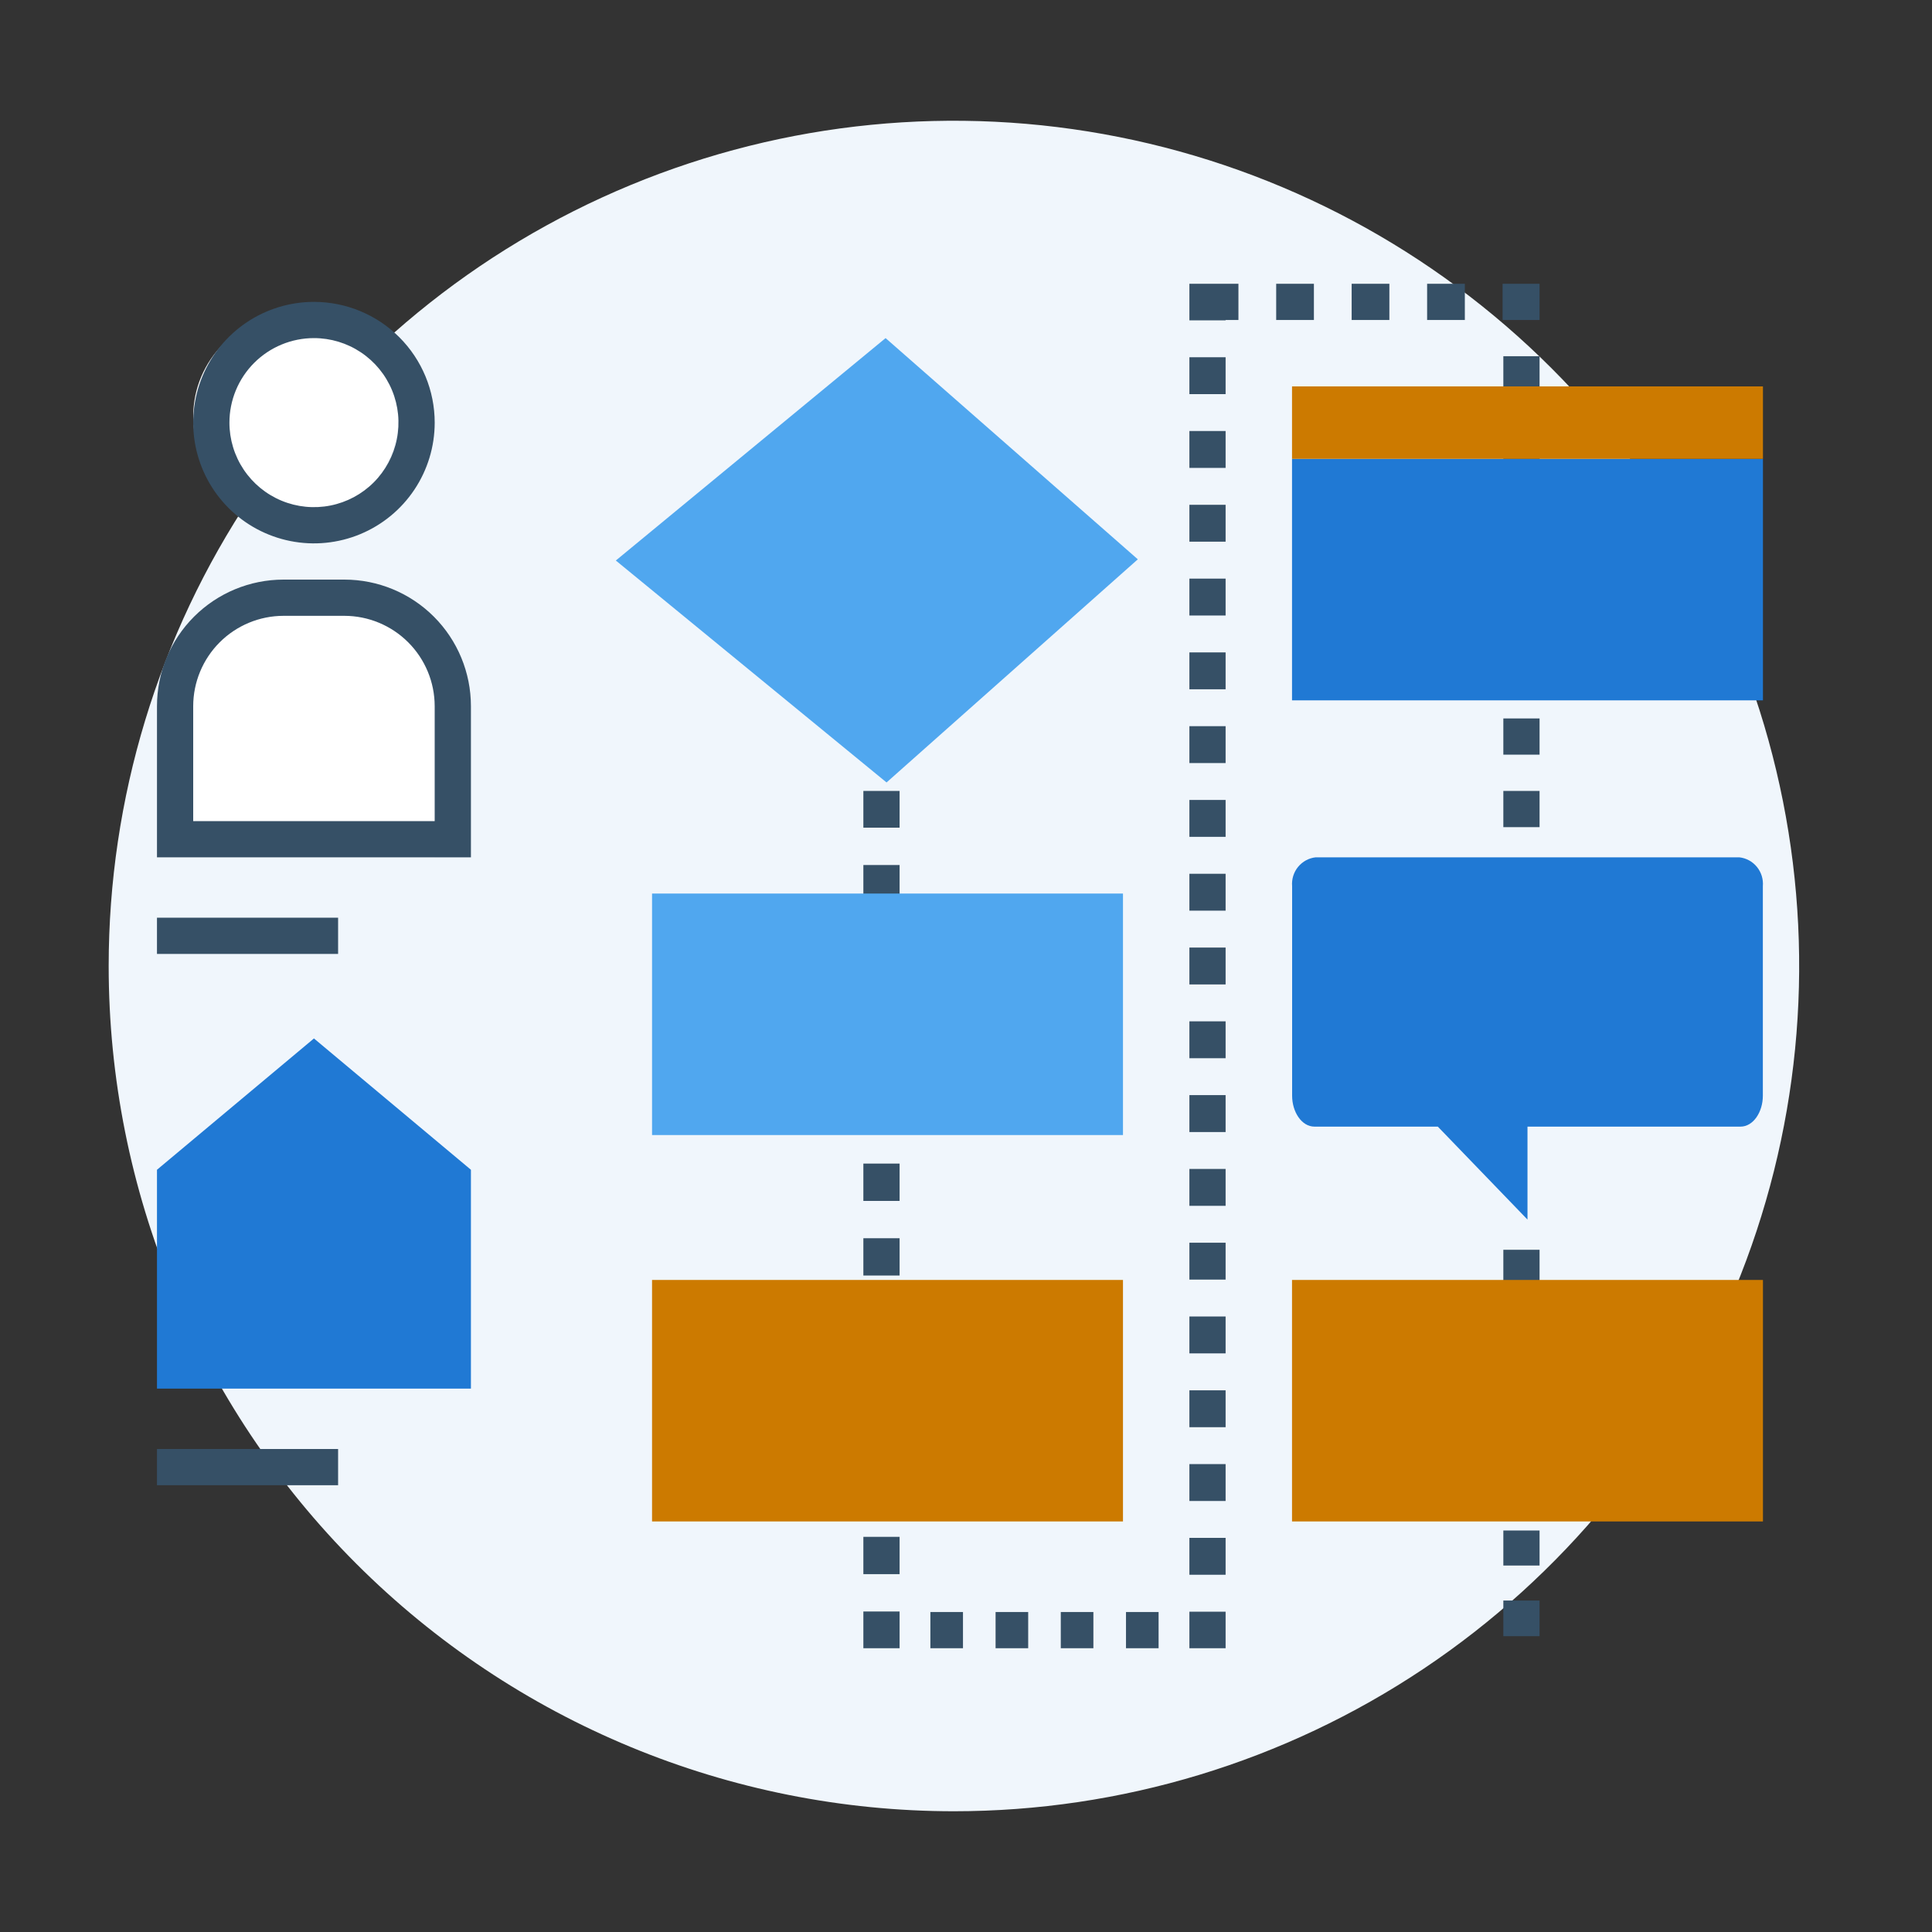
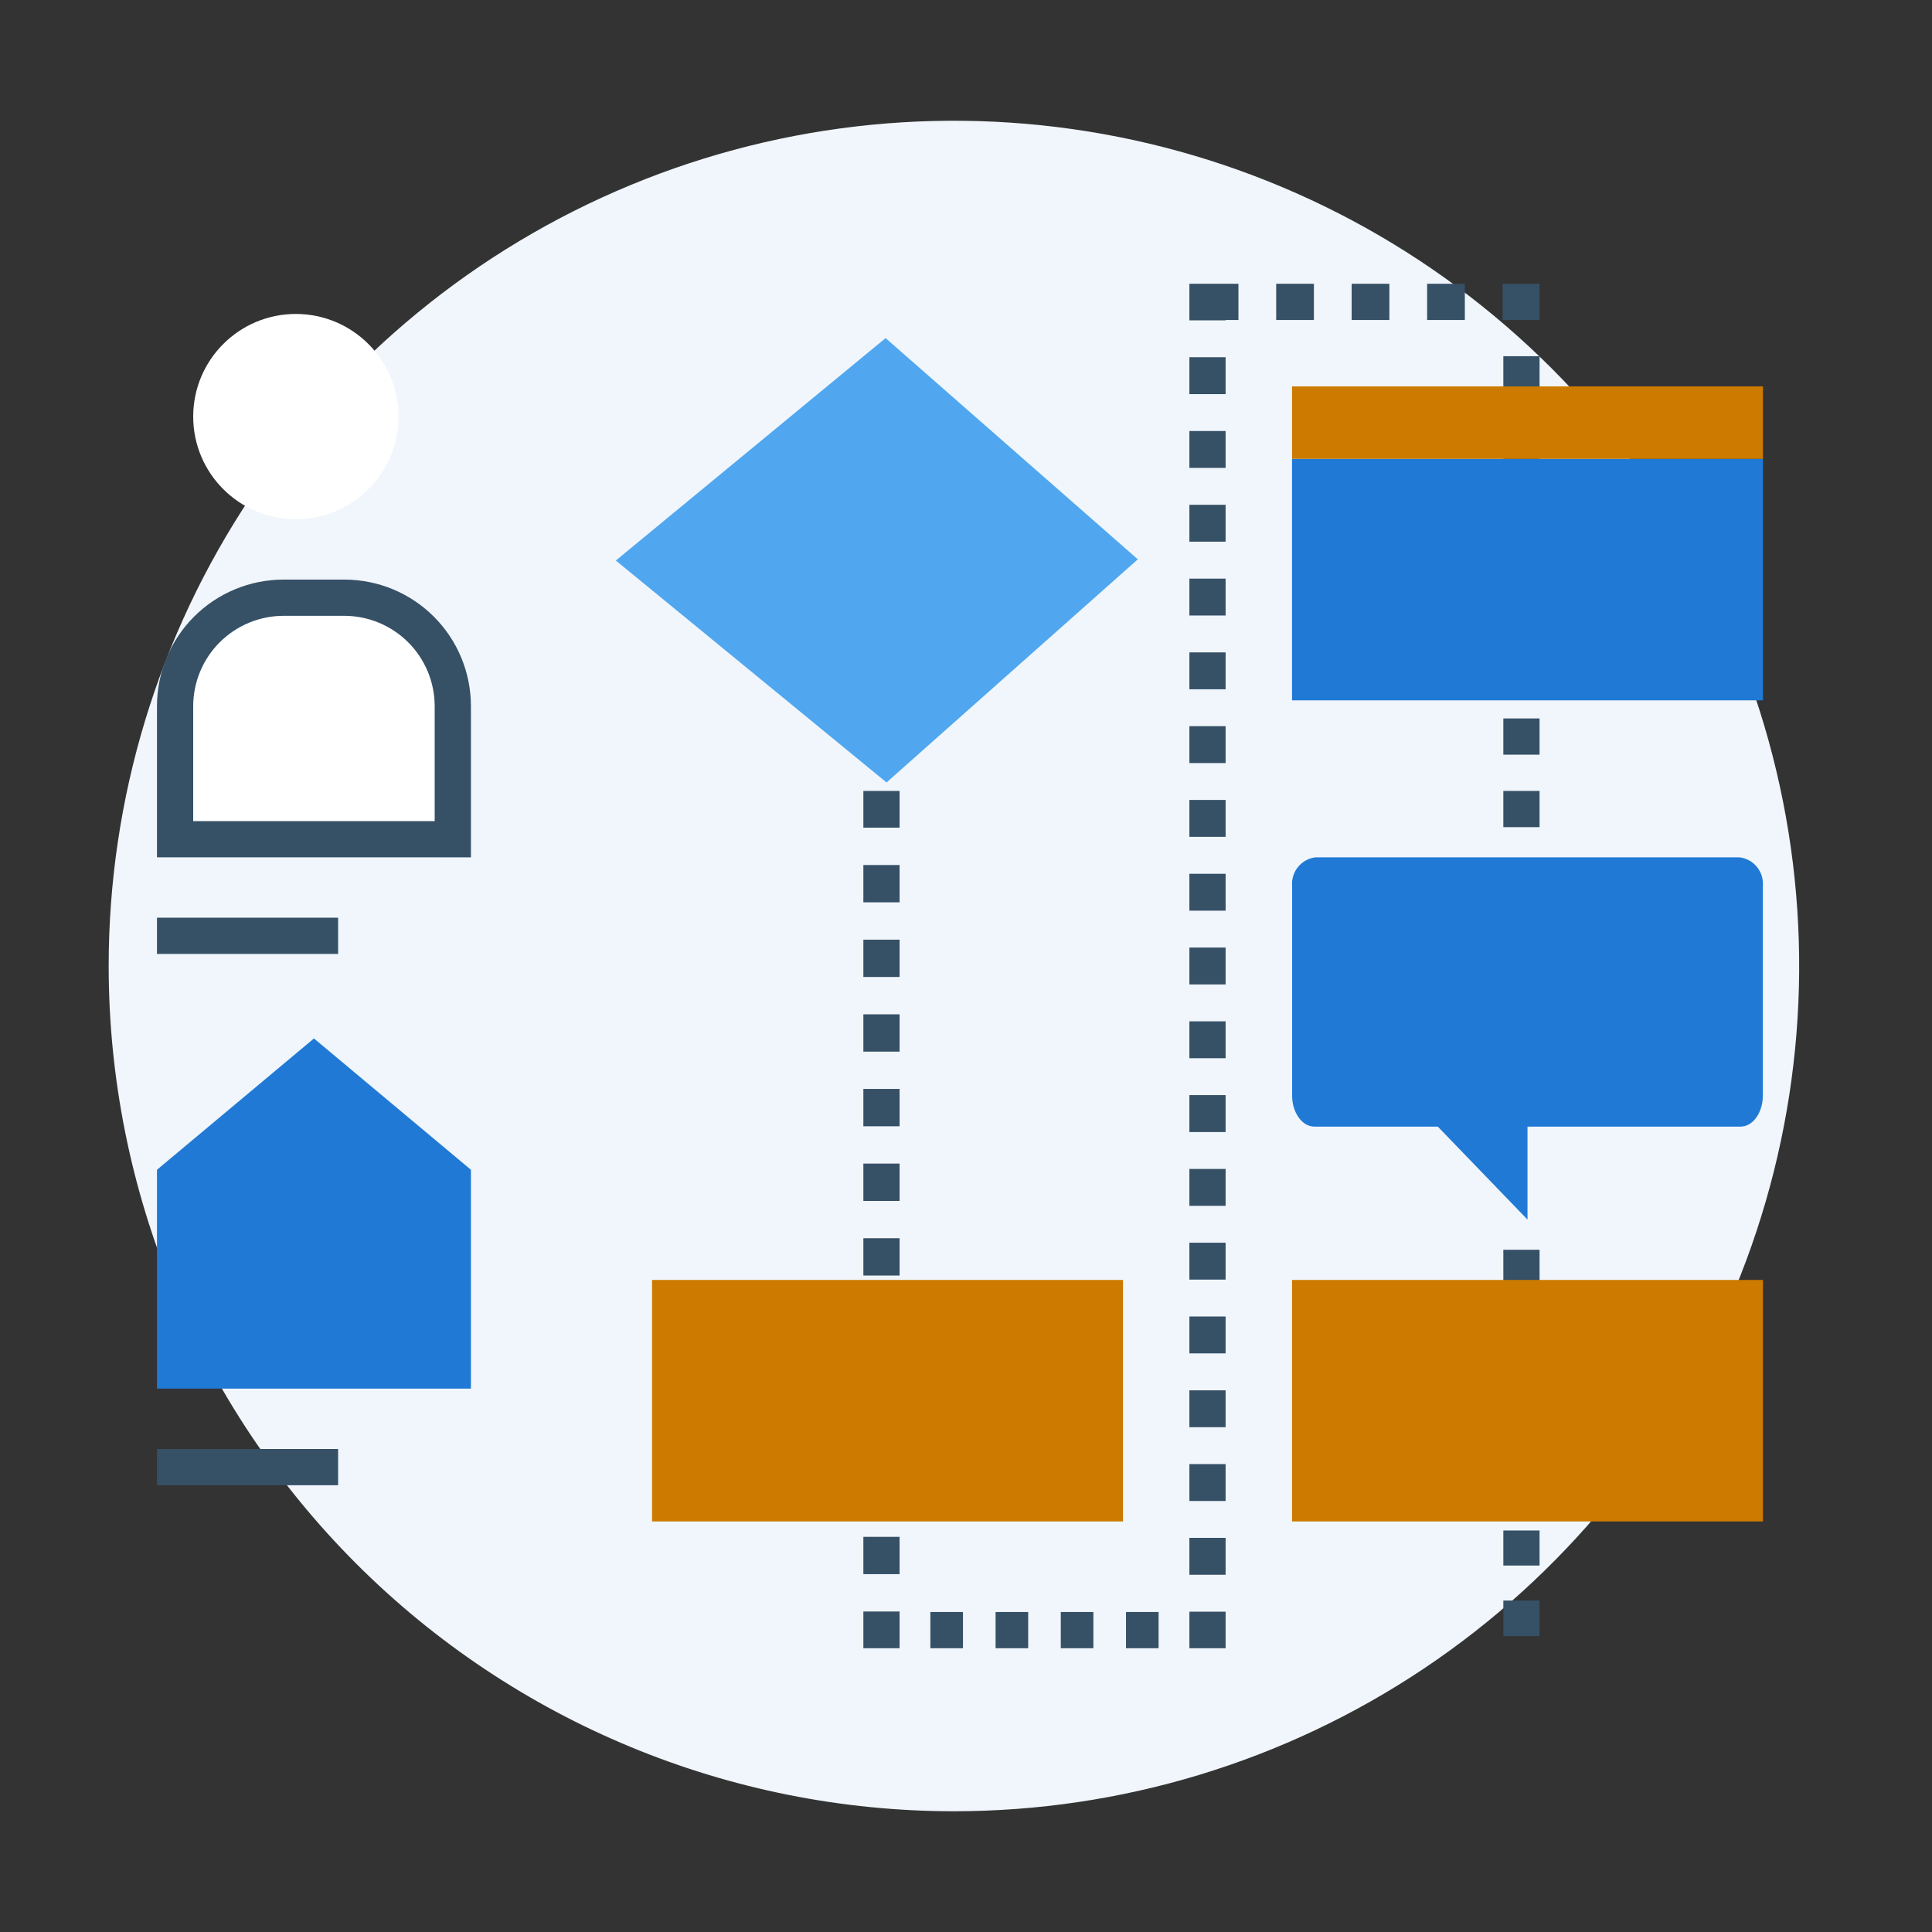
<svg xmlns="http://www.w3.org/2000/svg" width="160" height="160" viewBox="0 0 160 160" fill="none">
  <rect x="0" y="0" width="160" height="160" fill="#333333" stroke="none" />
  <g clip-path="url(#clip0_1504_13796)">
    <path d="M79 150C92.845 150 106.378 145.895 117.89 138.203C129.401 130.511 138.373 119.579 143.672 106.788C148.97 93.997 150.356 79.922 147.655 66.344C144.954 52.765 138.287 40.292 128.497 30.503C118.708 20.713 106.235 14.046 92.656 11.345C79.078 8.644 65.003 10.03 52.212 15.329C39.421 20.627 28.489 29.599 20.797 41.11C13.105 52.622 9 66.155 9 80C9 98.565 16.375 116.37 29.503 129.498C42.63 142.625 60.435 150 79 150Z" fill="#F0F6FC" />
    <path fill-rule="evenodd" clip-rule="evenodd" d="M124.5 65.5V68.5H127.5V65.5H124.5ZM127.5 62.5V59.5H124.5V62.5H127.5ZM127.5 56.5V53.5H124.5V56.5H127.5ZM127.5 50.5V47.5H124.5V50.5H127.5ZM127.5 44.5V41.5H124.5V44.5H127.5ZM127.5 38.5V35.5H124.5V38.5H127.5ZM127.5 32.5V29.5H124.5V32.5H127.5ZM124.5 26.5H126L127.5 26.5V25L127.5 23.5H126H124.5H124.438V26.5H124.5ZM71.5 133.455V133.5V136.5H74.35H74.5L74.5 133.455H71.5ZM74.5 130.364L74.5 127.273H71.5V130.364H74.5ZM74.5 124.182L74.5 121.091H71.5V124.182H74.5ZM74.5 118L74.5 114.909H71.5V118H74.5ZM74.5 111.818V108.727L71.5 108.727V111.818H74.5ZM74.5 105.636V102.545H71.5V105.636H74.5ZM74.5 99.455V96.364H71.5V99.455H74.5ZM74.5 93.273V90.182H71.5L71.5 93.273H74.5ZM74.5 87.091L74.5 84H71.5L71.5 87.091H74.5ZM74.5 80.909L74.5 77.818H71.5L71.5 80.909H74.5ZM74.5 74.727L74.5 71.636H71.5L71.5 74.727H74.5ZM71.5 68.546H74.5L74.5 65.5H71.5L71.5 68.546ZM127.5 103.5V106.45H124.5V103.5H127.5ZM124.5 112.25V109.35H127.5V112.25H124.5ZM124.5 118.05V115.15H127.5V118.05H124.5ZM124.5 123.85V120.95L127.5 120.95V123.85H124.5ZM124.5 129.65V126.75H127.5V129.65L124.5 129.65ZM127.5 132.55V135.5H124.5V132.55H127.5ZM98.5 133.472V136.5H98.65H101.5V133.5V133.472H98.5ZM101.5 130.417V127.361L98.5 127.361V130.417H101.5ZM101.5 124.306V121.25H98.5V124.306H101.5ZM101.5 118.194V115.139H98.5V118.194H101.5ZM101.5 112.083V109.028H98.5V112.083H101.5ZM101.5 105.972V102.917L98.5 102.917V105.972L101.5 105.972ZM101.5 99.861V96.805L98.5 96.806V99.861L101.5 99.861ZM101.5 93.75V90.694L98.5 90.694V93.75L101.5 93.75ZM101.5 87.639V84.583H98.5V87.639L101.5 87.639ZM101.5 81.528V78.472H98.5V81.528H101.5ZM101.5 75.417V72.361H98.5V75.417H101.5ZM101.5 69.305V66.25H98.5V69.305H101.5ZM101.5 63.194V60.139H98.5V63.194H101.5ZM101.5 57.083V54.028H98.5V57.083H101.5ZM101.5 50.972V47.917H98.5V50.972H101.5ZM101.5 44.861V41.806H98.5V44.861H101.5ZM101.5 38.75V35.694H98.5V38.75H101.5ZM101.5 32.639V29.583H98.5V32.639H101.5ZM98.5 26.528L101.5 26.528V26.5H102.562V23.5H101.5H101H98.5V26.528ZM118.188 23.5H121.312V26.5H118.188V23.5ZM111.938 23.5H115.062V26.5H111.938V23.5ZM105.688 23.5H108.812V26.5H105.688V23.5ZM95.95 133.5H93.25V136.5H95.95V133.5ZM90.55 133.5H87.85V136.5H90.55V133.5ZM85.15 133.5H82.45V136.5H85.15V133.5ZM79.75 133.5H77.05V136.5H79.75V133.5Z" fill="#365066" />
    <path d="M73.34 28L51 46.42L73.42 64.8L94.23 46.32L73.34 28Z" fill="#50A7EF" />
-     <path d="M93 94H54V84.33V74H93V94Z" fill="#50A7EF" />
    <path d="M93 126H54V116.33V106H93V126Z" fill="#CC7A00" />
    <path d="M146 126H107V116.33V106H146V126Z" fill="#CC7A00" />
    <path d="M146 58H107V38H146V58Z" fill="#2079D4" />
    <path d="M146 38H107V32H146V38Z" fill="#CC7A00" />
    <path d="M13 71V58.735C13.002 57.454 13.243 56.186 13.71 55.003C14.177 53.82 14.86 52.746 15.72 51.842C16.581 50.938 17.602 50.222 18.725 49.734C19.848 49.246 21.051 48.997 22.265 49H26.809C29.249 49.014 31.584 50.046 33.306 51.87C35.028 53.693 35.996 56.161 36 58.735V71H13Z" fill="white" />
    <path d="M24.5 43C29.194 43 33 39.194 33 34.5C33 29.806 29.194 26 24.5 26C19.806 26 16 29.806 16 34.5C16 39.194 19.806 43 24.5 43Z" fill="white" />
-     <path d="M26 28C27.384 28 28.738 28.41 29.889 29.18C31.04 29.949 31.937 31.042 32.467 32.321C32.997 33.6 33.136 35.008 32.865 36.366C32.595 37.724 31.929 38.971 30.95 39.95C29.971 40.929 28.724 41.595 27.366 41.865C26.008 42.136 24.6 41.997 23.321 41.467C22.042 40.937 20.949 40.04 20.18 38.889C19.41 37.738 19 36.385 19 35C19 33.144 19.738 31.363 21.05 30.05C22.363 28.738 24.143 28 26 28M26 25C24.022 25 22.089 25.587 20.444 26.685C18.8 27.784 17.518 29.346 16.761 31.173C16.004 33 15.806 35.011 16.192 36.951C16.578 38.891 17.53 40.672 18.929 42.071C20.328 43.47 22.109 44.422 24.049 44.808C25.989 45.194 28 44.996 29.827 44.239C31.654 43.482 33.216 42.2 34.315 40.556C35.413 38.911 36 36.978 36 35C36 32.348 34.946 29.804 33.071 27.929C31.196 26.054 28.652 25 26 25Z" fill="#365066" />
    <path d="M28.52 51C30.503 51.003 32.404 51.792 33.806 53.194C35.208 54.596 35.997 56.497 36 58.48V68H16V58.48C16.003 56.497 16.792 54.596 18.194 53.194C19.596 51.792 21.497 51.003 23.48 51H28.48M28.48 48H23.48C20.701 48 18.035 49.104 16.07 51.069C14.104 53.035 13 55.7 13 58.48V71H39V58.48C39 55.7 37.896 53.035 35.931 51.069C33.965 49.104 31.299 48 28.52 48H28.48Z" fill="#365066" />
    <path d="M26 86L13 96.875V115H39V96.875L26 86Z" fill="#2079D4" />
    <path d="M28 120H13V123H28V120Z" fill="#365066" />
    <path d="M28 76H13V79H28V76Z" fill="#365066" />
    <path d="M144.135 93.303H126.5V101L119.075 93.303H108.865C107.788 93.303 107.008 92.075 107.008 90.744V73.391C106.959 72.814 107.135 72.24 107.5 71.793C107.864 71.347 108.387 71.062 108.957 71H144.043C144.613 71.062 145.136 71.347 145.5 71.793C145.865 72.24 146.041 72.814 145.992 73.391V90.744C145.992 92.075 145.212 93.303 144.135 93.303Z" fill="#2079D4" />
  </g>
  <defs>
    <clipPath id="clip0_1504_13796">
      <rect width="160" height="160" fill="null" />
    </clipPath>
  </defs>
</svg>